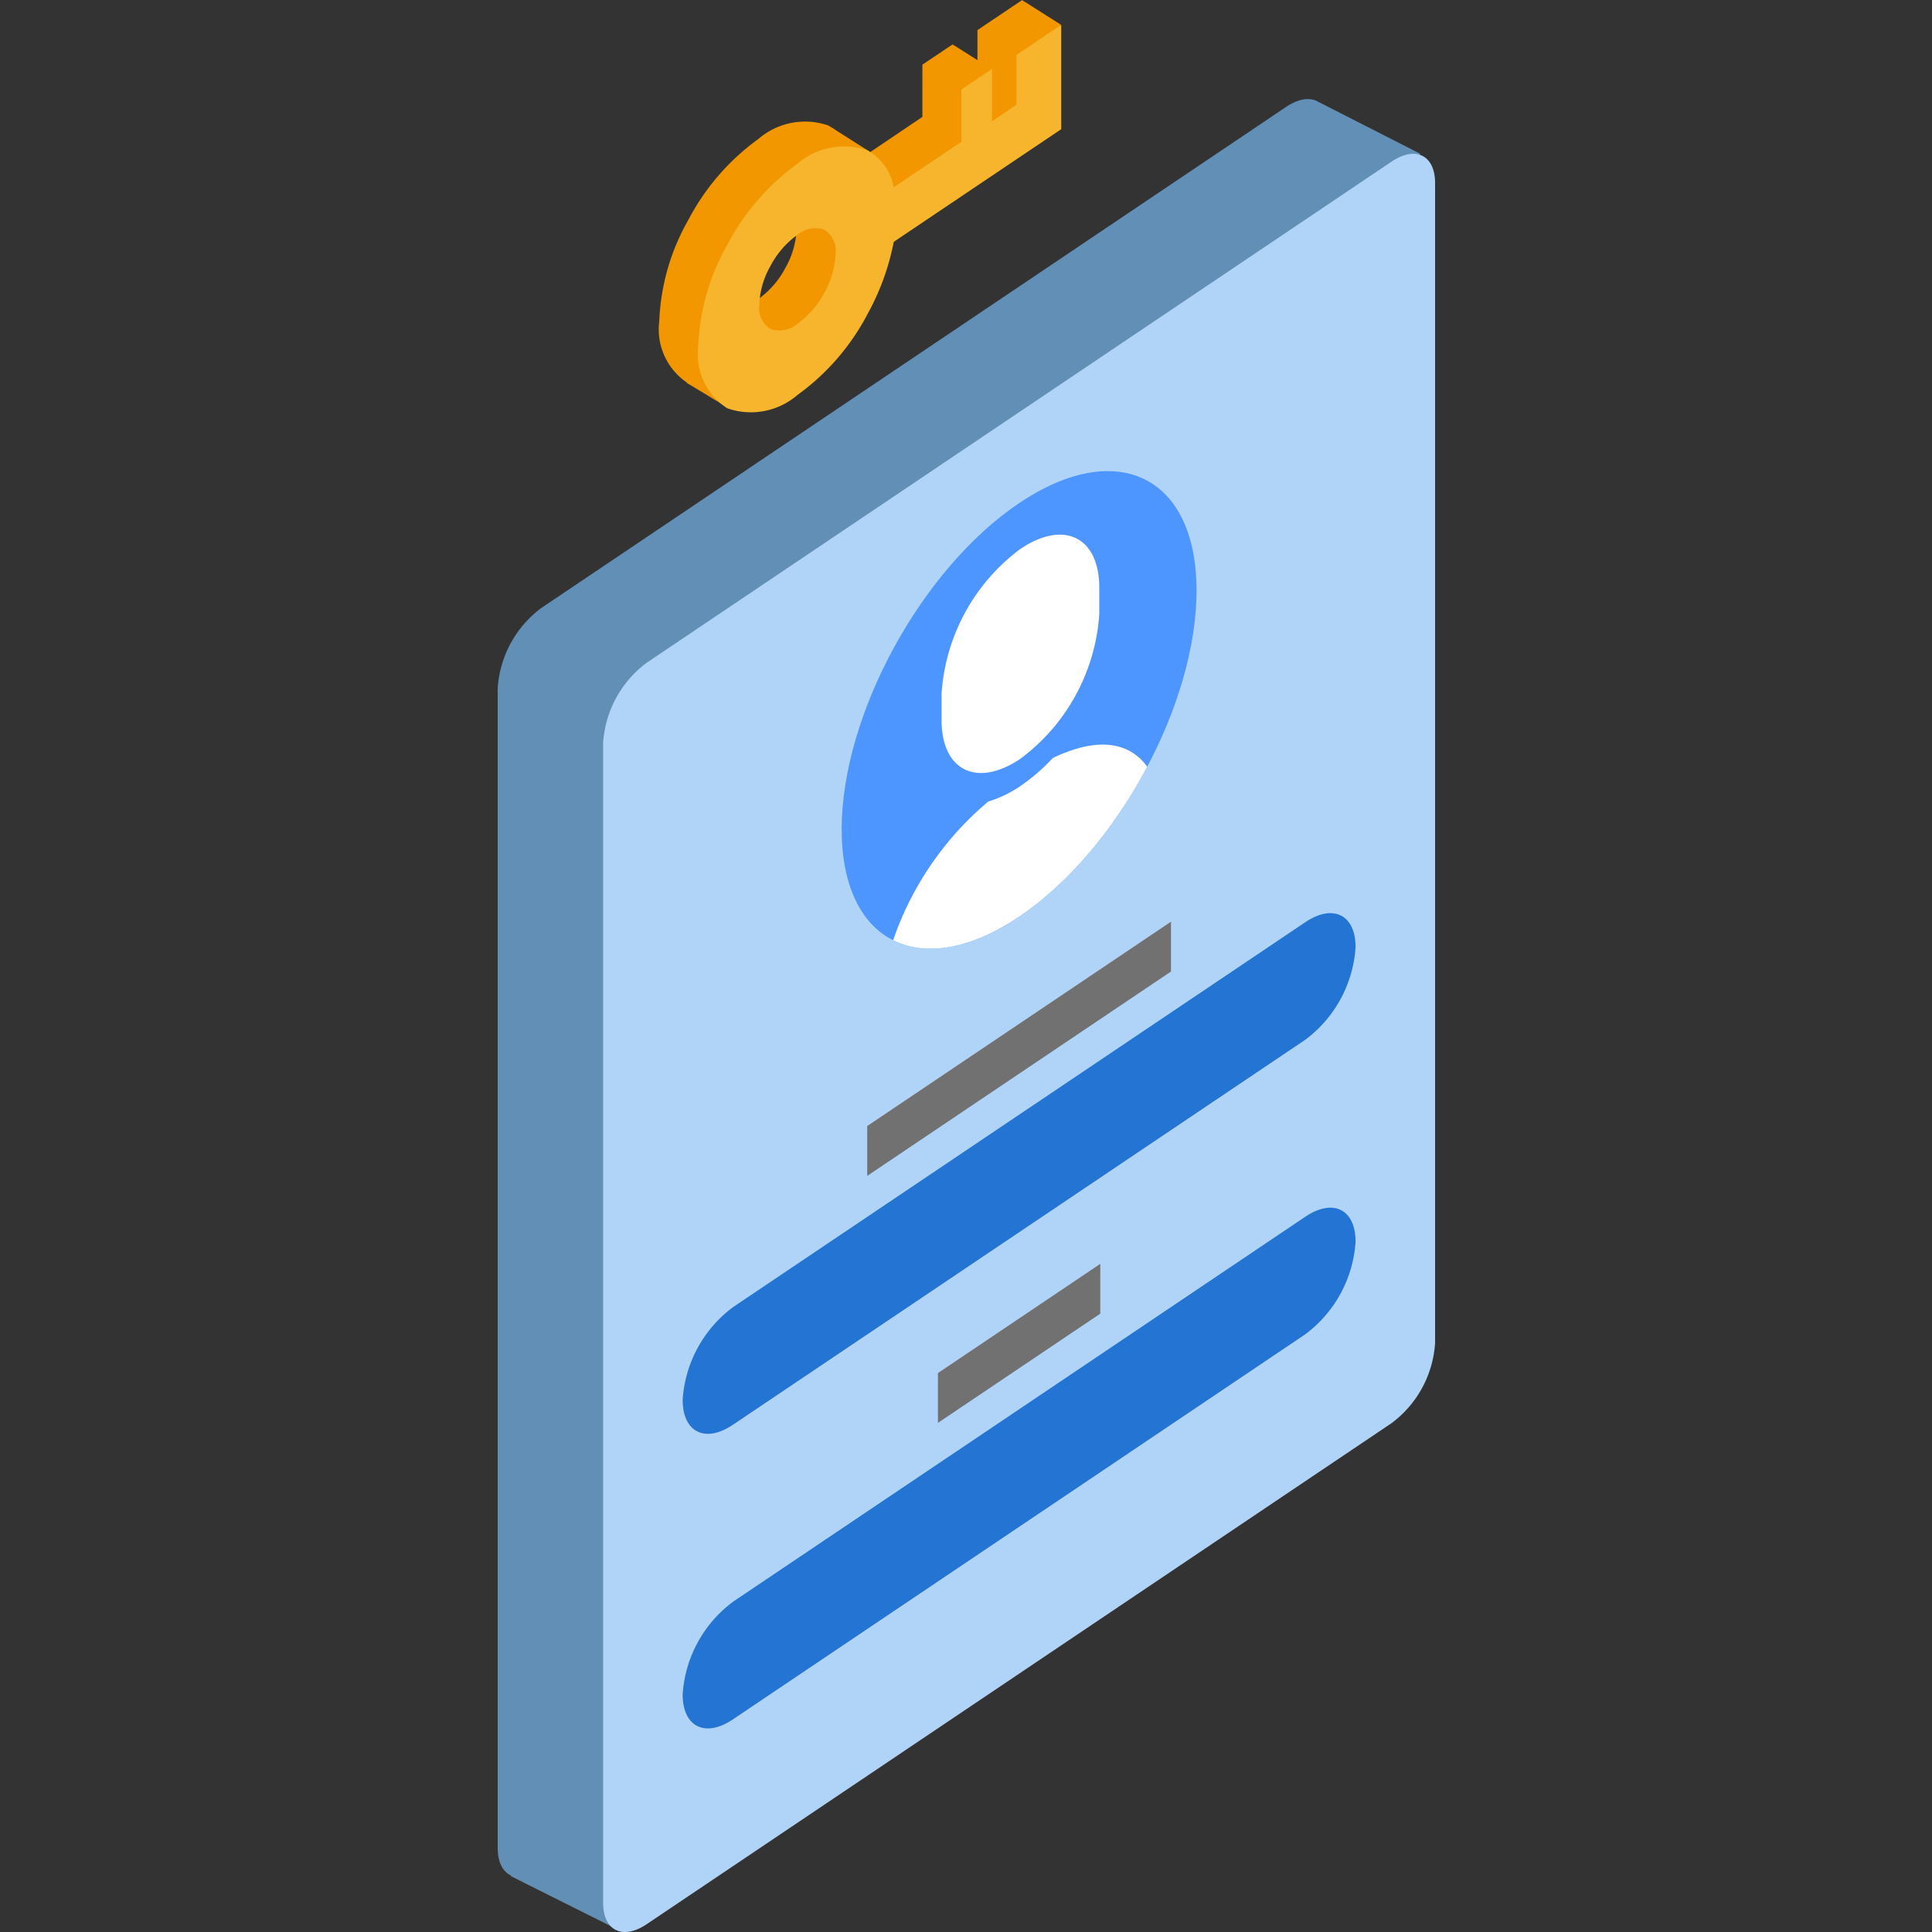
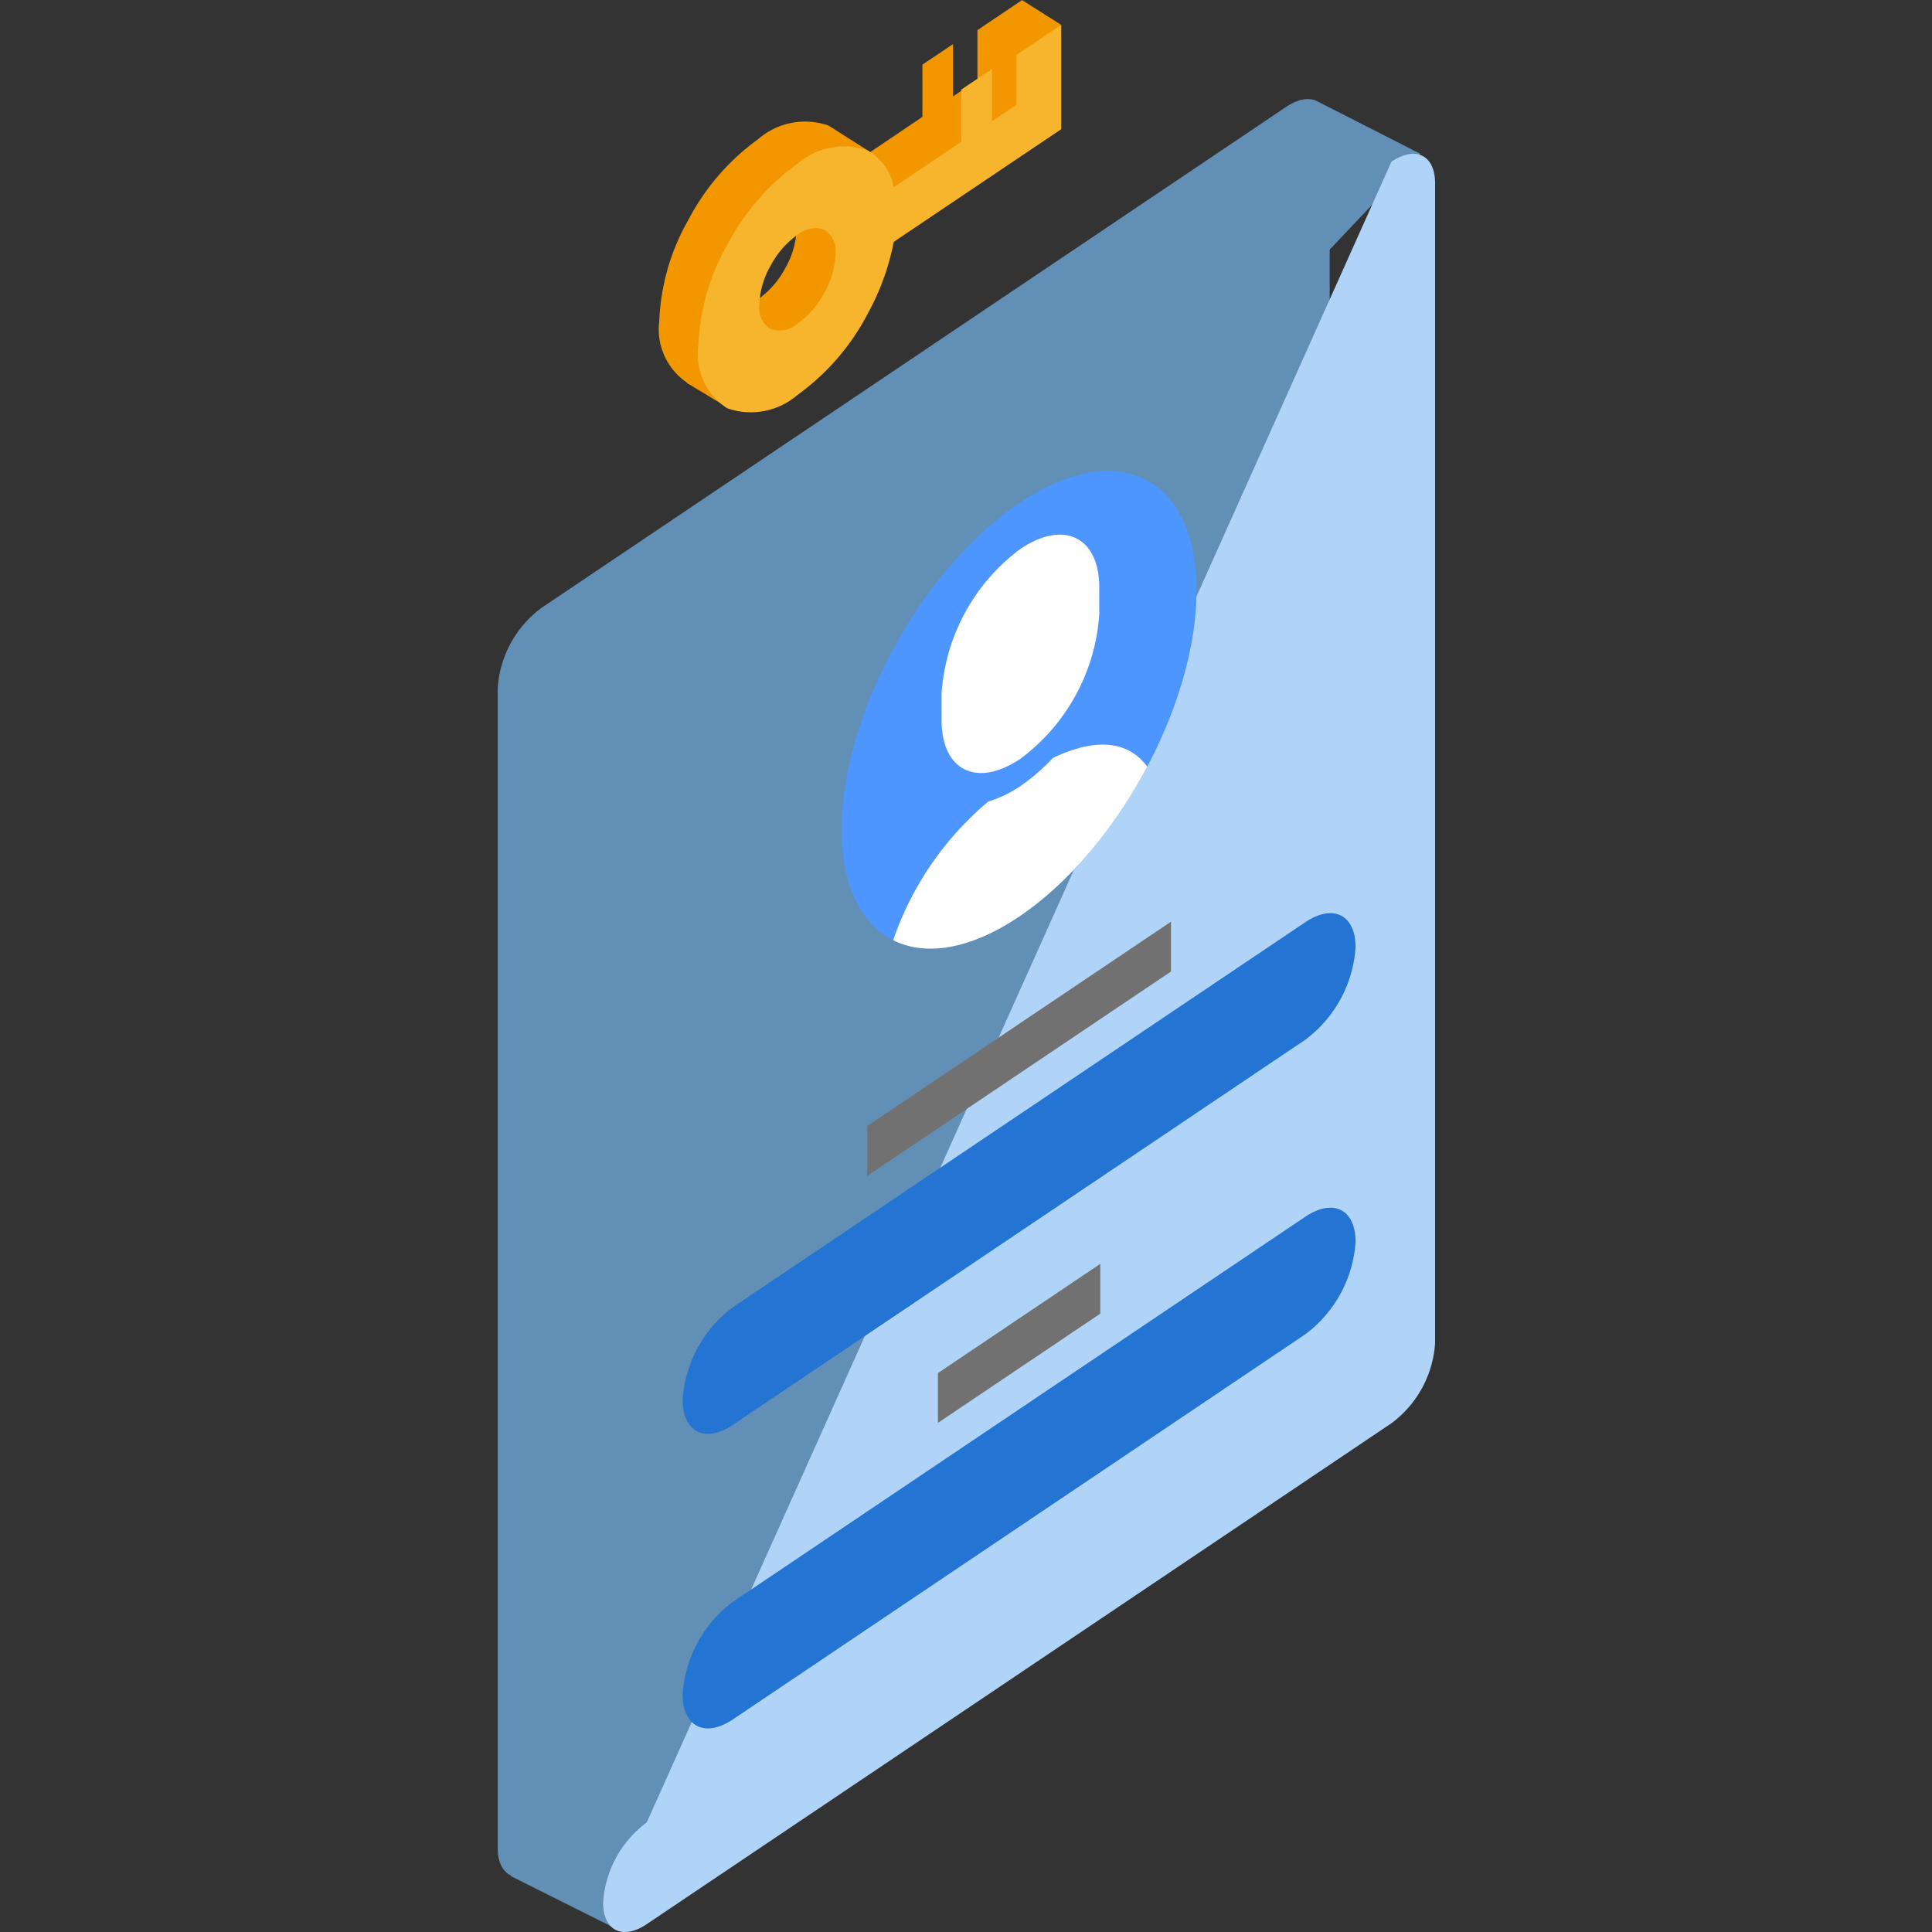
<svg xmlns="http://www.w3.org/2000/svg" width="82" height="82" viewBox="0 0 82 82">
  <rect x="0" y="0" width="82" height="82" fill="#333333" stroke="none" />
  <defs>
    <clipPath id="clip-path">
      <rect id="長方形_661" data-name="長方形 661" width="39.786" height="82" fill="none" />
    </clipPath>
    <clipPath id="clip-path-2">
      <path id="パス_4992" data-name="パス 4992" d="M82.947,104.658c-4.159,2.8-7.531,9-7.531,13.842s3.372,6.507,7.531,3.709,7.531-9,7.531-13.842c0-3.251-1.517-5.068-3.771-5.068a6.932,6.932,0,0,0-3.76,1.359" transform="translate(-75.416 -103.299)" fill="none" />
    </clipPath>
  </defs>
  <g id="グループ_6116" data-name="グループ 6116" transform="translate(1726 1403)">
    <rect id="長方形_5181" data-name="長方形 5181" width="82" height="82" transform="translate(-1726 -1403)" fill="none" />
    <g id="グループ_6109" data-name="グループ 6109" transform="translate(-1704.876 -1403)">
      <g id="グループ_620" data-name="グループ 620">
        <g id="グループ_619" data-name="グループ 619" clip-path="url(#clip-path)">
          <path id="パス_4976" data-name="パス 4976" d="M42.606,5.33a3.028,3.028,0,0,0-2.977.566,9.889,9.889,0,0,0-2.977,3.44,9.393,9.393,0,0,0-1.233,4.3,2.725,2.725,0,0,0,1.233,2.64,3.028,3.028,0,0,0,2.977-.566,9.886,9.886,0,0,0,2.977-3.44,10.443,10.443,0,0,0,1.11-3.059l7.108-4.782V0l-1.9,1.278V3.392l-1.037.7V1.872l-1.3.872V4.961L43.716,6.9a2.225,2.225,0,0,0-1.11-1.565M41.248,9.713a3.589,3.589,0,0,1-.474,1.653,3.782,3.782,0,0,1-1.145,1.323,1.16,1.16,0,0,1-1.145.218,1.044,1.044,0,0,1-.474-1.015,3.6,3.6,0,0,1,.474-1.654,3.782,3.782,0,0,1,1.145-1.323A1.159,1.159,0,0,1,40.774,8.7a1.043,1.043,0,0,1,.474,1.016" transform="translate(-28.562)" fill="#f29700" />
          <path id="パス_4977" data-name="パス 4977" d="M33.459,75.6,1.853,96.859C.83,97.548,0,97.139,0,95.946V46.725a4.611,4.611,0,0,1,1.853-3.406L33.459,22.056c1.024-.689,1.853-.28,1.853.913V72.19A4.61,4.61,0,0,1,33.459,75.6" transform="translate(0 -17.516)" fill="#618fb5" />
-           <path id="パス_4978" data-name="パス 4978" d="M95.521,12.5l-1.656-1,1.172-1.663,1.631,1.033Z" transform="translate(-75.695 -7.93)" fill="#f29700" />
          <path id="パス_4979" data-name="パス 4979" d="M110.632,2.723l-1.656-1L110.148.056l1.631,1.033Z" transform="translate(-87.881 -0.045)" fill="#f29700" />
          <path id="パス_4980" data-name="パス 4980" d="M43.077,77.982l-1.656-1,1.172-1.663,1.631,1.033Z" transform="translate(-33.402 -60.735)" fill="#f29700" />
          <path id="パス_4981" data-name="パス 4981" d="M69,30.723l-1.656-1,1.172-1.663,1.631,1.033Z" transform="translate(-54.31 -22.625)" fill="#f29700" />
          <path id="パス_4982" data-name="パス 4982" d="M161.389,29.346l-4.3-2.151,4.47-4.732,4.277,2.179Z" transform="translate(-126.679 -18.115)" fill="#618fb5" />
          <path id="パス_4983" data-name="パス 4983" d="M7.167,393.79l-4.3-2.151,4.47-4.732,4.277,2.179Z" transform="translate(-2.311 -312.011)" fill="#618fb5" />
-           <path id="パス_4984" data-name="パス 4984" d="M56.57,87.6,24.964,108.859c-1.023.689-1.853.28-1.853-.913V58.725a4.611,4.611,0,0,1,1.853-3.406L56.57,34.056c1.024-.689,1.853-.28,1.853.913V84.19A4.61,4.61,0,0,1,56.57,87.6" transform="translate(-18.637 -27.193)" fill="#b0d4f7" />
+           <path id="パス_4984" data-name="パス 4984" d="M56.57,87.6,24.964,108.859c-1.023.689-1.853.28-1.853-.913a4.611,4.611,0,0,1,1.853-3.406L56.57,34.056c1.024-.689,1.853-.28,1.853.913V84.19A4.61,4.61,0,0,1,56.57,87.6" transform="translate(-18.637 -27.193)" fill="#b0d4f7" />
          <path id="パス_4985" data-name="パス 4985" d="M42.691,216.93,66.97,200.6c1.183-.8,2.141-.323,2.141,1.054a5.327,5.327,0,0,1-2.141,3.935L42.691,221.921c-1.183.8-2.141.323-2.141-1.055a5.327,5.327,0,0,1,2.141-3.935" transform="translate(-32.7 -161.454)" fill="#2474d3" />
          <path id="パス_4986" data-name="パス 4986" d="M81.022,210.757l12.892-8.673V204.2l-12.892,8.673Z" transform="translate(-65.338 -162.965)" fill="#727171" />
          <path id="パス_4987" data-name="パス 4987" d="M42.691,281.522,66.97,265.189c1.183-.8,2.141-.324,2.141,1.054a5.326,5.326,0,0,1-2.141,3.935L42.691,286.513c-1.183.8-2.141.323-2.141-1.055a5.327,5.327,0,0,1,2.141-3.935" transform="translate(-32.7 -213.542)" fill="#2474d3" />
          <path id="パス_4988" data-name="パス 4988" d="M96.522,281.74l6.891-4.636v2.114l-6.891,4.636Z" transform="translate(-77.837 -223.463)" fill="#727171" />
          <path id="パス_4989" data-name="パス 4989" d="M90.479,108.367c0,4.847-3.372,11.044-7.531,13.842s-7.531,1.138-7.531-3.709,3.372-11.044,7.531-13.842,7.531-1.138,7.531,3.709" transform="translate(-60.818 -83.303)" fill="#4d95ff" />
        </g>
      </g>
      <g id="グループ_622" data-name="グループ 622" transform="translate(14.599 19.996)">
        <g id="グループ_621" data-name="グループ 621" clip-path="url(#clip-path-2)">
          <path id="パス_4990" data-name="パス 4990" d="M90.5,163.862a8.172,8.172,0,0,1-1.364,1.178,4.852,4.852,0,0,1-1.364.658,13.322,13.322,0,0,0-4.751,9.7l6.115-4.114,6.115-4.114c0-3.241-1.632-4.814-4.751-3.313" transform="translate(-81.546 -151.677)" fill="#fff" />
          <path id="パス_4991" data-name="パス 4991" d="M100.664,126.74a8.327,8.327,0,0,0,3.347-6.152v-1.106c0-2.154-1.5-2.892-3.347-1.648a8.326,8.326,0,0,0-3.347,6.152v1.107c0,2.154,1.5,2.892,3.347,1.648" transform="translate(-93.077 -114.533)" fill="#fff" />
        </g>
      </g>
      <g id="グループ_624" data-name="グループ 624">
        <g id="グループ_623" data-name="グループ 623" clip-path="url(#clip-path)">
          <path id="パス_4993" data-name="パス 4993" d="M51.161,10.774a3.028,3.028,0,0,0-2.977.566,9.889,9.889,0,0,0-2.977,3.44,9.393,9.393,0,0,0-1.233,4.3,2.725,2.725,0,0,0,1.233,2.64,3.028,3.028,0,0,0,2.977-.566,9.886,9.886,0,0,0,2.977-3.44,10.443,10.443,0,0,0,1.11-3.059l7.108-4.782V5.444l-1.9,1.278V8.836l-1.037.7V7.316l-1.3.872v2.218l-2.875,1.934a2.225,2.225,0,0,0-1.11-1.565M49.8,15.157a3.589,3.589,0,0,1-.474,1.653,3.782,3.782,0,0,1-1.145,1.323,1.16,1.16,0,0,1-1.145.218,1.044,1.044,0,0,1-.474-1.015,3.6,3.6,0,0,1,.474-1.654,3.782,3.782,0,0,1,1.145-1.323,1.159,1.159,0,0,1,1.145-.218,1.043,1.043,0,0,1,.474,1.016" transform="translate(-35.461 -4.39)" fill="#f7b52d" />
        </g>
      </g>
    </g>
  </g>
</svg>